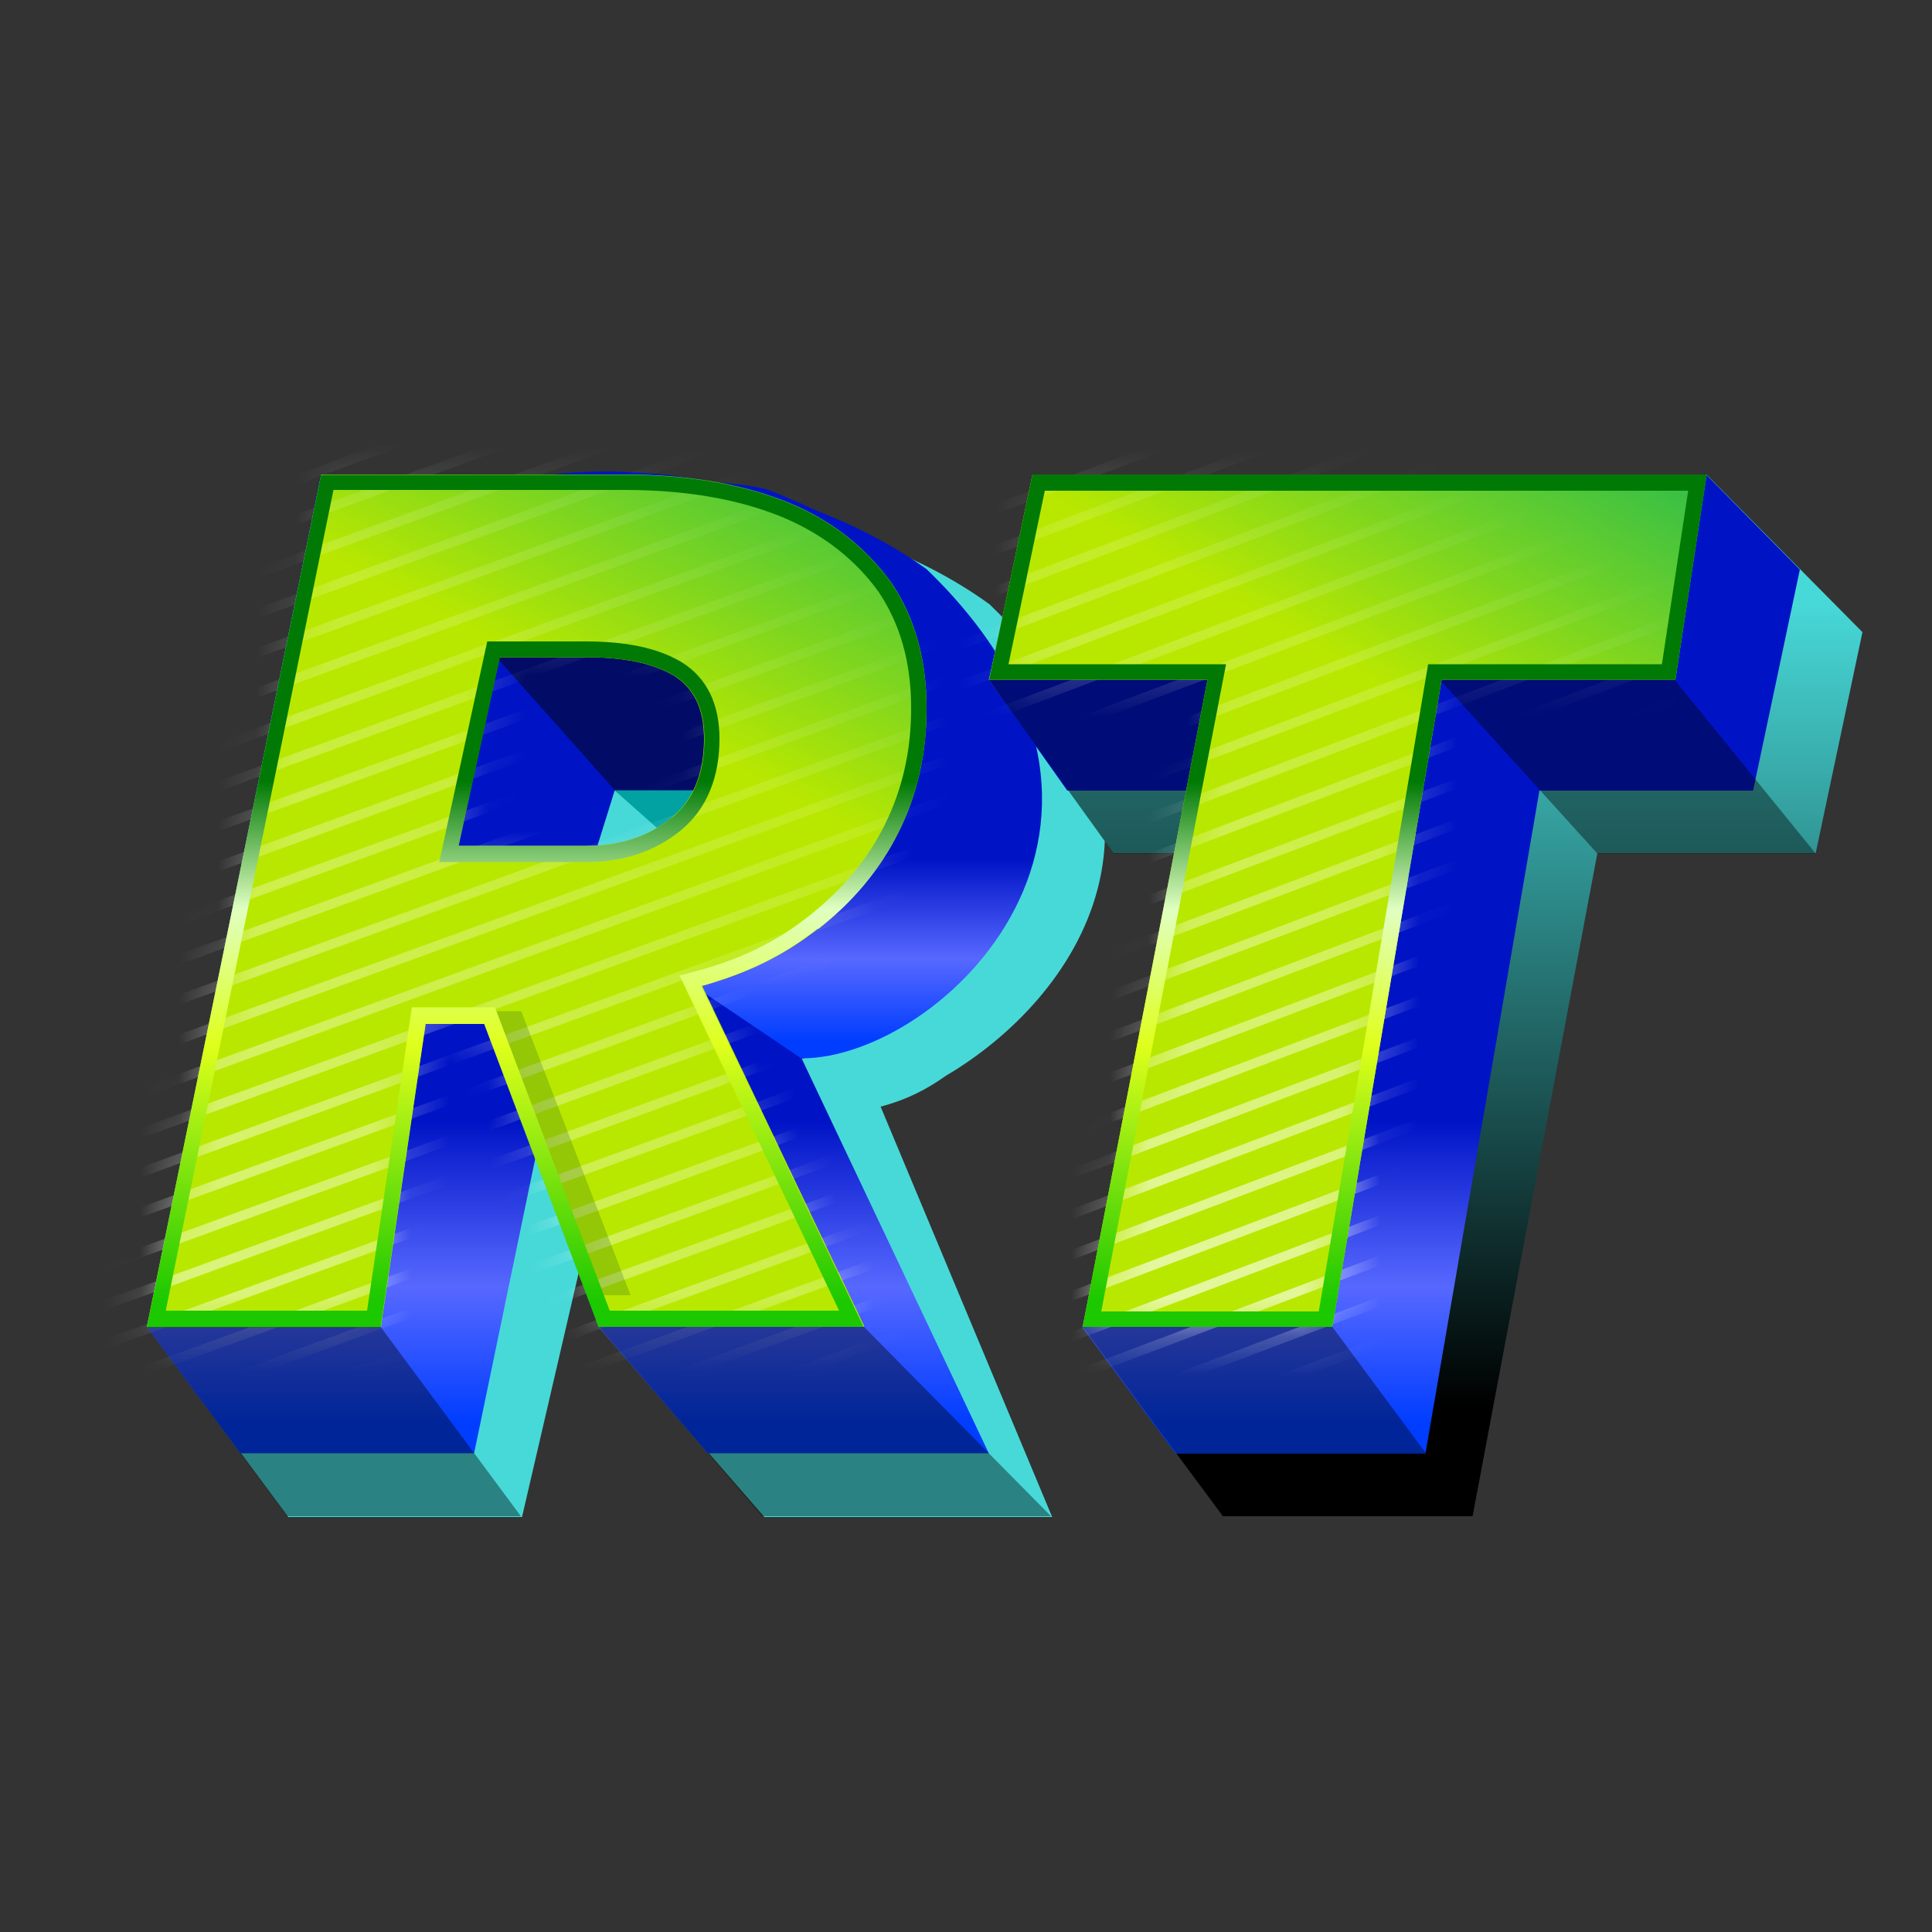
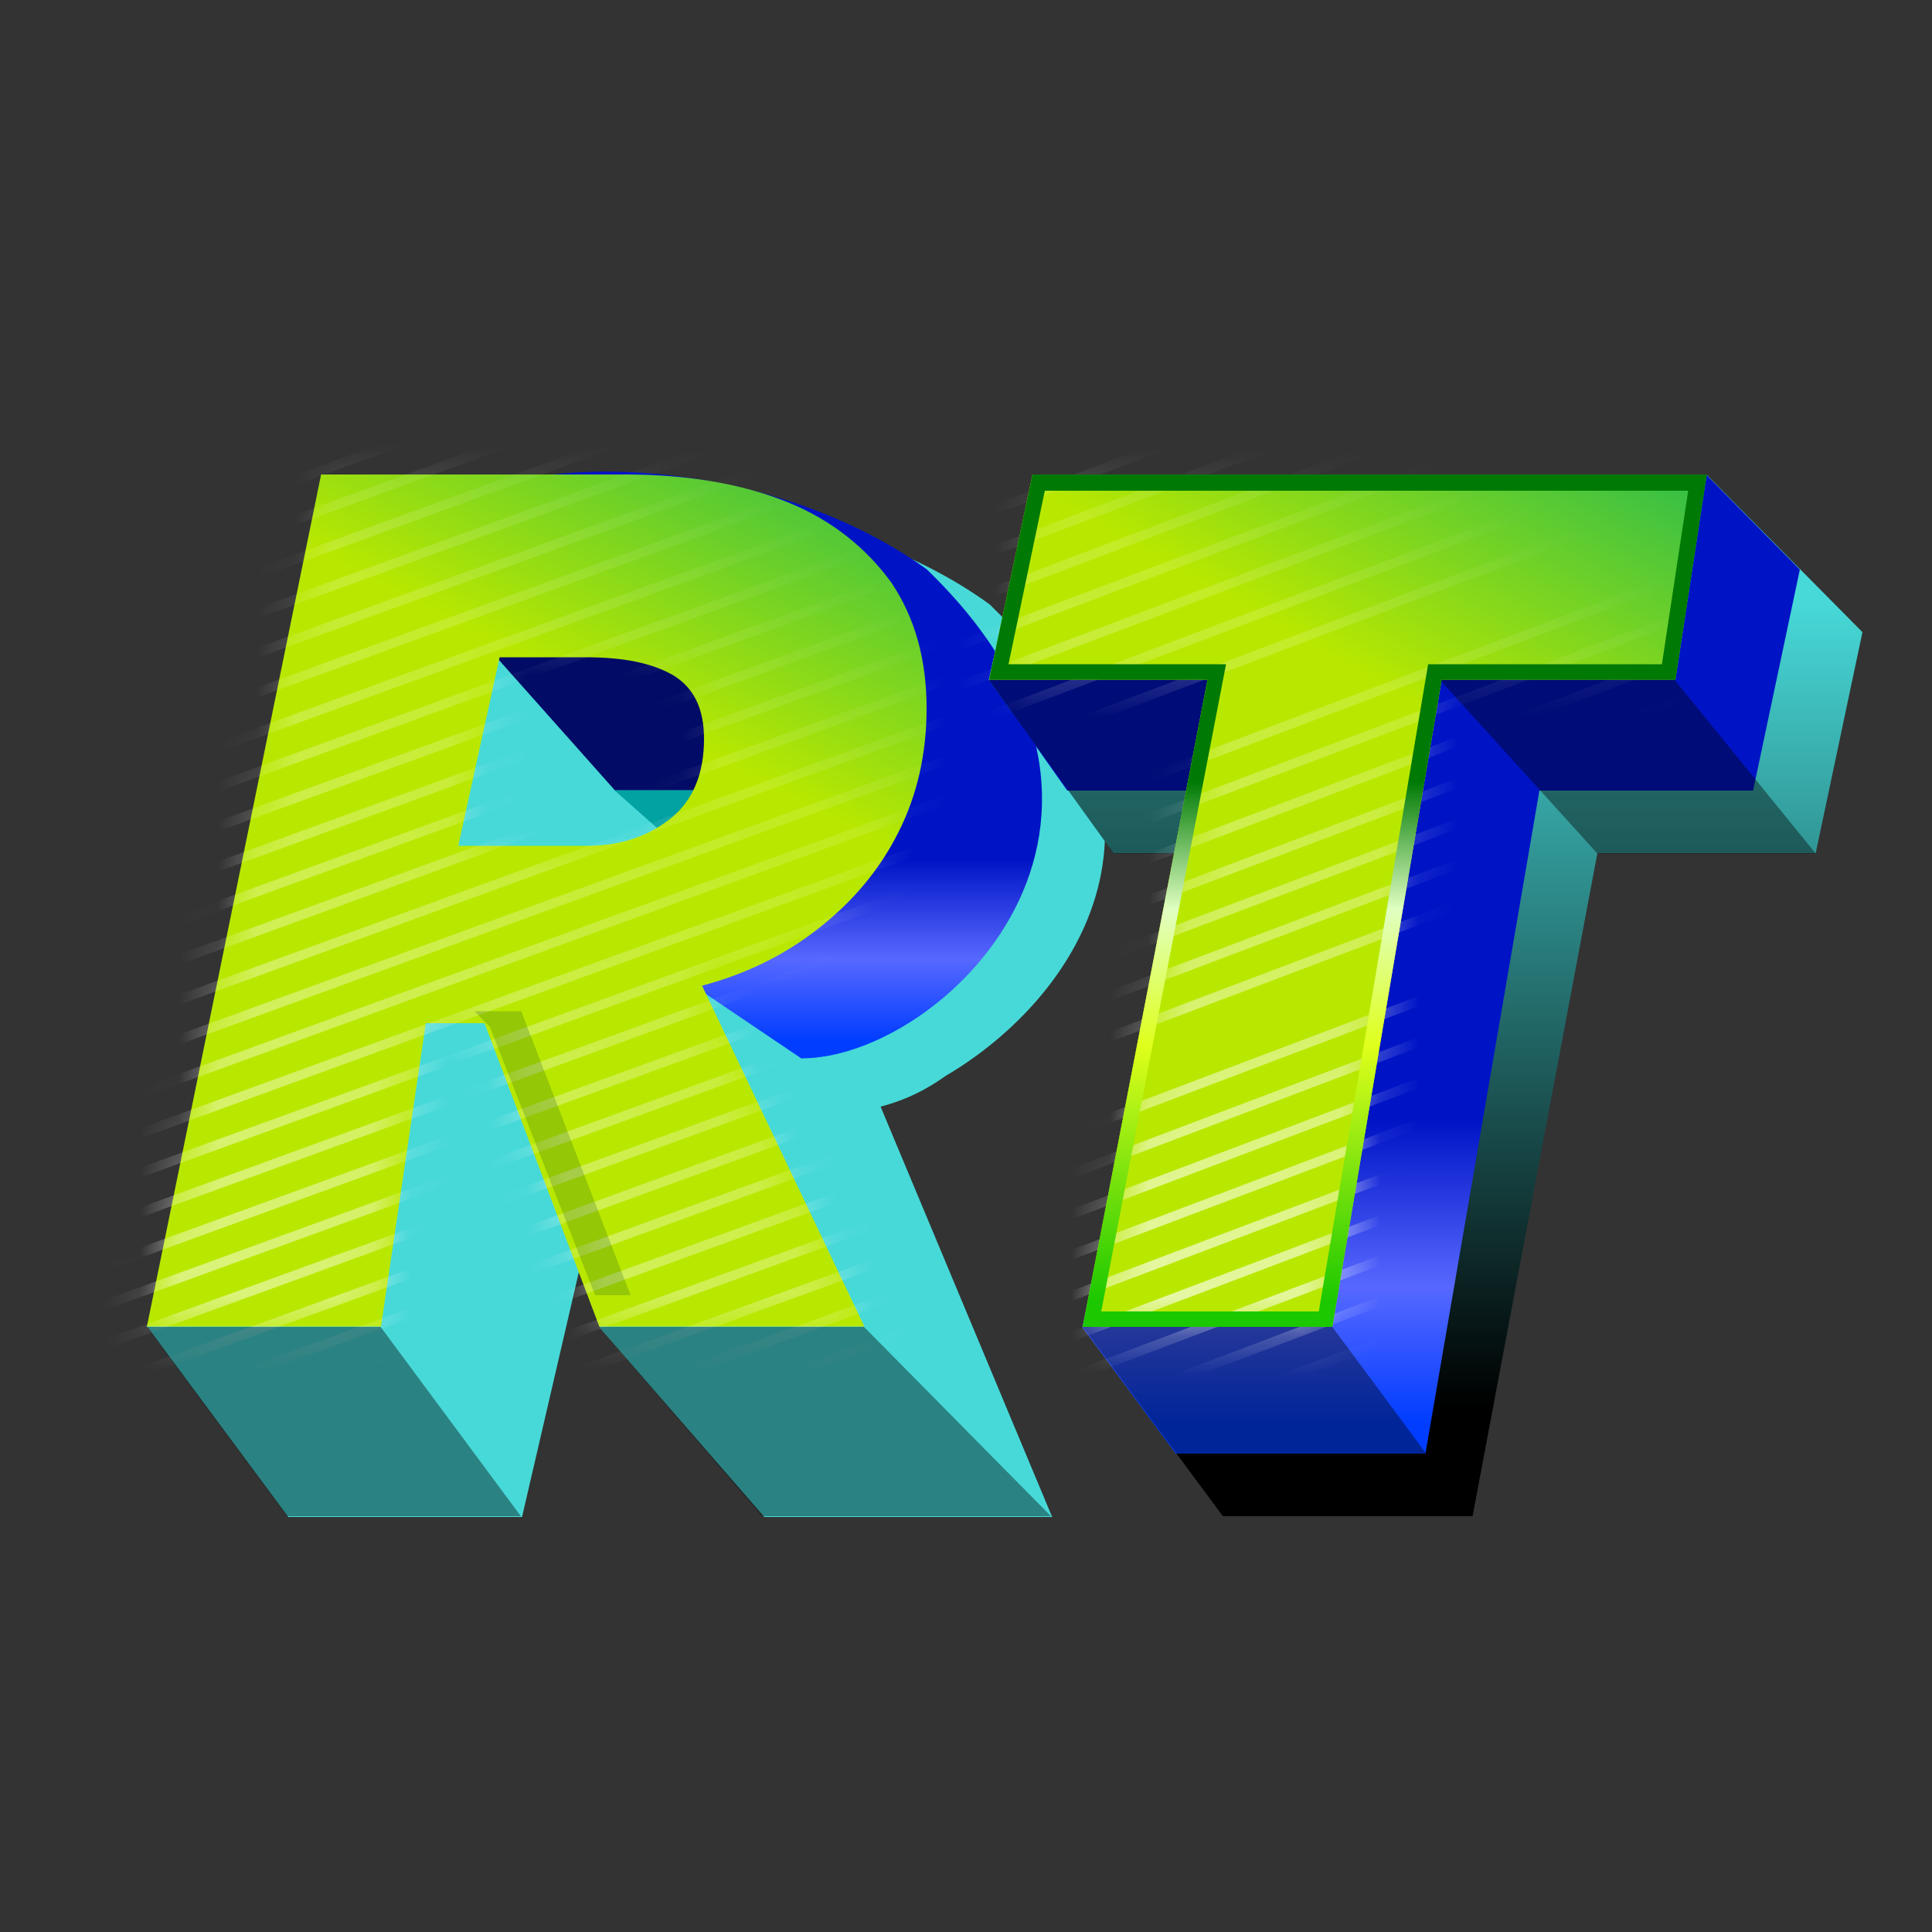
<svg xmlns="http://www.w3.org/2000/svg" xmlns:xlink="http://www.w3.org/1999/xlink" id="_Шар_1" data-name="Шар 1" version="1.1" viewBox="0 0 50 50">
  <rect x="0" y="0" width="50" height="50" fill="#333333" stroke="none" />
  <defs>
    <style>
      .cls-1 {
        fill: #fff;
      }

      .cls-1, .cls-2, .cls-3, .cls-4, .cls-5, .cls-6, .cls-7, .cls-8, .cls-9, .cls-10, .cls-11, .cls-12, .cls-13, .cls-14, .cls-15, .cls-16 {
        stroke-width: 0px;
      }

      .cls-1, .cls-2, .cls-4, .cls-5, .cls-8, .cls-9, .cls-10 {
        fill-rule: evenodd;
      }

      .cls-2 {
        fill: #47d9d8;
      }

      .cls-3 {
        fill: #000;
        fill-opacity: .4;
      }

      .cls-4 {
        fill: url(#_Градієнт_без_назви_19-3);
      }

      .cls-5 {
        fill: url(#_Градієнт_без_назви_22);
      }

      .cls-6 {
        fill: url(#_Градієнт_без_назви_21);
        fill-opacity: .5;
      }

      .cls-7 {
        fill: url(#_Градієнт_без_назви_19-2);
      }

      .cls-8 {
        fill: url(#_Градієнт_без_назви_22-2);
      }

      .cls-9 {
        fill: url(#_Градієнт_без_назви_19);
      }

      .cls-10 {
        fill: url(#_Градієнт_без_назви_18);
      }

      .cls-11 {
        fill: url(#_Градієнт_без_назви_21-2);
        fill-opacity: .7;
      }

      .cls-12 {
        fill: url(#_Градієнт_без_назви_20);
      }

      .cls-13 {
        fill: #004520;
        fill-opacity: .2;
      }

      .cls-17 {
        mask: url(#mask-1);
      }

      .cls-18 {
        mask: url(#mask);
      }

      .cls-14 {
        fill: #01a2a1;
      }

      .cls-15 {
        fill: #020c66;
      }

      .cls-16 {
        fill: url(#_Градієнт_без_назви_20-2);
      }
    </style>
    <linearGradient id="_Градієнт_без_назви_19" data-name="Градієнт без назви 19" x1="15.3" y1="39.72" x2="15.3" y2="14.39" gradientTransform="translate(0 52) scale(1 -1)" gradientUnits="userSpaceOnUse">
      <stop offset=".66" stop-color="#0014c6" />
      <stop offset=".83" stop-color="#5768ff" />
      <stop offset=".97" stop-color="#003dff" />
    </linearGradient>
    <linearGradient id="_Градієнт_без_назви_19-2" data-name="Градієнт без назви 19" x1="20.63" y1="39.79" x2="20.63" y2="24.6" xlink:href="#_Градієнт_без_назви_19" />
    <linearGradient id="_Градієнт_без_назви_20" data-name="Градієнт без назви 20" x1="22.79" y1="43.02" x2="8.16" y2="14.89" gradientTransform="translate(0 52) scale(1 -1)" gradientUnits="userSpaceOnUse">
      <stop offset="0" stop-color="#0bb15e" />
      <stop offset=".36" stop-color="#b9e800" />
    </linearGradient>
    <linearGradient id="_Градієнт_без_назви_21" data-name="Градієнт без назви 21" x1="5.72" y1="17.8" x2="23.03" y2="37.22" gradientTransform="translate(0 52) scale(1 -1)" gradientUnits="userSpaceOnUse">
      <stop offset="0" stop-color="#fff" />
      <stop offset="1" stop-color="#fff" stop-opacity="0" />
    </linearGradient>
    <mask id="mask" x="-7.87" y="4" width="42.96" height="40.29" maskUnits="userSpaceOnUse">
      <g id="mask3_12364_71449" data-name="mask3 12364 71449">
        <path class="cls-6" d="M3.8,34.34l4.69-22.06h8.2c1.71,0,2.87.35,4.07.82,1.2.47,1.61,1.08,2.28,1.95.63.9.95,1.96.95,3.2,0,1.15-.25,2.21-.76,3.17-.51.96-.74,1.62-1.66,2.3-.92.68-2.43,1.32-3.63,1.63l4.44,8.99h-6.86l-2.98-7.88h-1.59l-1.28,7.88H3.8ZM11.87,22.09h3.23c.92,0,1.61-.2,2.21-.67.6-.47,1.02-1.32,1.02-2.19,0-.78.19-1.51-.35-1.82-.57-.31-1.33-.47-2.37-.47h-2.68l-1.06,5.14Z" />
      </g>
    </mask>
    <linearGradient id="_Градієнт_без_назви_22" data-name="Градієнт без назви 22" x1="13.89" y1="39.72" x2="13.89" y2="17.66" gradientTransform="translate(0 52) scale(1 -1)" gradientUnits="userSpaceOnUse">
      <stop offset=".36" stop-color="#007a05" />
      <stop offset=".51" stop-color="#e0ffc1" />
      <stop offset=".67" stop-color="#dfff1b" />
      <stop offset=".97" stop-color="#1cc800" />
    </linearGradient>
    <linearGradient id="_Градієнт_без_назви_18" data-name="Градієнт без назви 18" x1="36.9" y1="36.45" x2="36.9" y2="15.59" gradientTransform="translate(0 52) scale(1 -1)" gradientUnits="userSpaceOnUse">
      <stop offset="0" stop-color="#47d9d8" />
      <stop offset="1" stop-color="#000" />
    </linearGradient>
    <linearGradient id="_Градієнт_без_назви_19-3" data-name="Градієнт без назви 19" x1="36.09" y1="39.71" x2="36.09" y2="14.39" xlink:href="#_Градієнт_без_назви_19" />
    <linearGradient id="_Градієнт_без_назви_20-2" data-name="Градієнт без назви 20" x1="39.75" y1="44.89" x2="24.44" y2="17.8" xlink:href="#_Градієнт_без_назви_20" />
    <linearGradient id="_Градієнт_без_назви_21-2" data-name="Градієнт без назви 21" x1="26" y1="18.25" x2="36.43" y2="40.17" xlink:href="#_Градієнт_без_назви_21" />
    <mask id="mask-1" x="19.22" y="5.09" width="37.78" height="39.53" maskUnits="userSpaceOnUse">
      <g id="mask4_12364_71449" data-name="mask4 12364 71449">
        <path class="cls-11" d="M28.29,34.34l3.26-16.75h-5.69l1.11-5.31h16.76l-.81,5.31h-5.61l-2.84,16.75h-6.18Z" />
      </g>
    </mask>
    <linearGradient id="_Градієнт_без_назви_22-2" data-name="Градієнт без назви 22" x1="34.88" y1="39.71" x2="34.88" y2="17.66" xlink:href="#_Градієнт_без_назви_22" />
  </defs>
  <path class="cls-2" d="M3.8,34.34l6.48-21.23h6.57c.29,0,.6,0,.9,0h.75c.27,0,.5,0,.71,0,1.06-.01,1.27-.01,2.29.39.19.07.48.24.85.47,1.16.4,2.28.96,3.26,1.67,5.58,5.38,2.25,10.21-1.13,12.2-.48.34-.98.61-1.69.8l4.44,10.62h-7.45l-4.26-4.9-.4-2.04-1.61,6.94h-6.05l-3.63-4.9ZM20.43,20.92s.05,0,.08,0c-.13.48-.39.87-.77,1.18-.53.42-1.19.67-1.97.72l.42-1.9h2.25Z" />
  <path class="cls-14" d="M15.91,20.45h6.05v2.86h-2.83l-3.23-2.86Z" />
-   <path class="cls-9" d="M8.3,12.28l-4.5,22.06,2.42,3.27h6.05l1.61-7.76,1.61,4.49,2.83,3.27h7.27l-4.84-10.21c1.2-.32,2.25-.55,3.16-1.25.91-.7,1.64-1.53,2.14-2.51.5-.99.75-2.07.75-3.25,0-1.27-.31-2.35-.94-3.28-.19-.26-.41-.51-.64-.74-.05-.05-.1-.11-.16-.16-.05-.05-.11-.11-.16-.16-.05-.05-.1-.11-.16-.16-.05-.05-.1-.1-.15-.15-.05-.06-.11-.11-.16-.16-.05-.05-.1-.11-.15-.16-.05-.05-.11-.11-.16-.16-.05-.05-.1-.11-.16-.16-.05-.05-.1-.11-.16-.16-.05-.05-.1-.11-.16-.16-.05-.05-.1-.1-.15-.15-.05-.06.06.05,0,0-.05-.05.05.05,0,0-.05-.05.05.05,0,0-.05-.05.05.05,0,0-.05-.05.05.05,0,0-.72-.71-2.62-1.56-3.55-1.93-1.2-.48-9.94-.41-11.64-.41ZM18.33,20.45c-.09,0,.09,0,0,0h-2.42l-.48,1.54h.13c.91,0,1.67-.25,2.26-.73.39-.31.37-.31.51-.81Z" />
  <path class="cls-7" d="M20.75,27.4l-3.63-2.45c3.63-2.86,4.04-5.28,3.63-8.14-.32-2.29-4.71-3.98-6.46-4.53,2.91-.33,6.86.41,9.69,2.45,6.78,6.54.4,12.66-3.23,12.66Z" />
  <path class="cls-15" d="M12.28,16.37h6.46v4.08h-2.83l-3.63-4.08Z" />
  <path class="cls-12" d="M3.8,34.34l4.51-22.06h7.88c1.64,0,3.04.25,4.2.72,1.16.47,2.04,1.2,2.68,2.08.61.91.91,1.99.91,3.25,0,1.17-.24,2.24-.73,3.21-.49.98-1.19,1.8-2.07,2.49-.88.69-1.86,1.17-3.01,1.48l4.2,8.82h-6.86l-2.97-7.85h-1.52l-1.16,7.85H3.8ZM11.87,21.89h3.31c.88,0,1.61-.25,2.19-.72.58-.47.85-1.17.85-2.05,0-.79-.27-1.32-.79-1.64-.55-.32-1.28-.47-2.28-.47h-2.22l-1.07,4.88Z" />
  <g class="cls-18">
    <g>
      <path class="cls-1" d="M2.38,44.06l32.63-11.88.08.23L2.46,44.29l-.08-.23Z" />
      <path class="cls-1" d="M2.05,43.15l32.63-11.88.08.23L2.13,43.38l-.08-.23Z" />
      <path class="cls-1" d="M1.72,42.25l32.63-11.88.08.23L1.8,42.48l-.08-.23Z" />
      <path class="cls-1" d="M1.38,41.33l32.63-11.88.08.23L1.47,41.56l-.08-.23Z" />
      <path class="cls-1" d="M1.06,40.43l32.63-11.88.08.23L1.14,40.66l-.08-.23Z" />
      <path class="cls-1" d="M.73,39.52l32.63-11.88.08.23L.81,39.75l-.08-.23Z" />
      <path class="cls-1" d="M.39,38.6l32.63-11.88.08.23L.48,38.83l-.08-.23Z" />
      <path class="cls-1" d="M.06,37.7l32.63-11.88.08.23L.15,37.93l-.08-.23Z" />
      <path class="cls-1" d="M-.27,36.8l32.63-11.88.08.23L-.18,37.03l-.08-.23Z" />
      <path class="cls-1" d="M-.6,35.87l32.63-11.88.08.23L-.52,36.1l-.08-.23Z" />
      <path class="cls-1" d="M-.93,34.97l32.63-11.88.08.23L-.84,35.2l-.08-.23Z" />
      <path class="cls-1" d="M-1.26,34.07l32.63-11.88.08.23L-1.17,34.3l-.08-.23Z" />
      <path class="cls-1" d="M-1.59,33.15l32.63-11.88.08.23L-1.51,33.38l-.08-.23Z" />
      <path class="cls-1" d="M-1.92,32.24l32.63-11.88.08.23L-1.84,32.47l-.08-.23Z" />
      <path class="cls-1" d="M-2.25,31.34l32.63-11.88.08.23L-2.16,31.57l-.08-.23Z" />
      <path class="cls-1" d="M-2.58,30.42l32.63-11.88.08.23L-2.5,30.65l-.08-.23Z" />
      <path class="cls-1" d="M-2.91,29.52l32.63-11.88.08.23L-2.83,29.75l-.08-.23Z" />
      <path class="cls-1" d="M-3.24,28.61l32.63-11.88.08.23L-3.16,28.84l-.08-.23Z" />
      <path class="cls-1" d="M-3.58,27.69L29.05,15.81l.08.23L-3.49,27.92l-.08-.23Z" />
      <path class="cls-1" d="M-3.91,26.79L28.73,14.91l.08.23L-3.82,27.02l-.08-.23Z" />
      <path class="cls-1" d="M-4.24,25.89L28.4,14.01l.08.23L-4.15,26.12l-.08-.23Z" />
      <path class="cls-1" d="M-4.57,24.97L28.06,13.09l.08.23L-4.48,25.2l-.08-.23Z" />
      <path class="cls-1" d="M-4.9,24.06L27.73,12.18l.08.23L-4.81,24.29l-.08-.23Z" />
      <path class="cls-1" d="M-5.23,23.16L27.41,11.28l.08.23L-5.14,23.39l-.08-.23Z" />
      <path class="cls-1" d="M-5.56,22.24L27.07,10.36l.08.23L-5.48,22.47l-.08-.23Z" />
      <path class="cls-1" d="M-5.89,21.33L26.74,9.46l.08.23L-5.81,21.56l-.08-.23Z" />
      <path class="cls-1" d="M-6.22,20.43L26.41,8.55l.08.23L-6.13,20.66l-.08-.23Z" />
      <path class="cls-1" d="M-6.55,19.51L26.08,7.63l.08.23L-6.47,19.74l-.08-.23Z" />
      <path class="cls-1" d="M-6.88,18.61L25.75,6.73l.08.23L-6.8,18.84l-.08-.23Z" />
      <path class="cls-1" d="M-7.21,17.7L25.42,5.82l.08.23L-7.13,17.93l-.08-.23Z" />
      <path class="cls-1" d="M-7.55,16.78L25.09,4.9l.08.23L-7.46,17.01l-.08-.23Z" />
      <path class="cls-1" d="M-7.87,15.88L24.76,4l.08.23L-7.79,16.11l-.08-.23Z" />
    </g>
  </g>
  <path class="cls-13" d="M13.49,26.17h-1.21l.4.41,2.72,6.94h.92l-2.83-7.35Z" />
-   <path class="cls-5" d="M21.18,24.04c.88-.69,1.58-1.51,2.07-2.49.49-.98.73-2.05.73-3.21,0-1.26-.3-2.33-.91-3.25-.64-.88-1.52-1.61-2.68-2.08-1.16-.47-2.56-.72-4.2-.72h-7.88l-4.51,22.06h6.05l1.16-7.85h1.52l1.48,3.92,1.48,3.92h6.86l-4.2-8.82c.13-.04.26-.07.39-.12.99-.31,1.84-.75,2.62-1.37ZM21.72,33.93l-4.13-8.68.47-.13c1.11-.3,2.04-.75,2.87-1.41.84-.66,1.5-1.43,1.96-2.35.46-.92.69-1.92.69-3.03,0-1.19-.28-2.17-.84-3.01-.59-.82-1.42-1.49-2.5-1.94-1.1-.45-2.45-.7-4.05-.7h-7.56l-4.34,21.24h5.21l1.16-7.85h2.15l2.97,7.85h5.94ZM11.37,22.3l1.24-5.7h2.54c1.04,0,1.85.16,2.48.53h0c.67.41.99,1.1.99,1.99,0,.97-.31,1.8-1,2.37-.66.54-1.48.82-2.45.82h-3.81ZM17.38,21.17c.58-.47.85-1.17.85-2.05,0-.79-.27-1.32-.79-1.64-.55-.32-1.28-.47-2.28-.47h-2.22l-1.07,4.88h3.31c.88,0,1.61-.25,2.19-.72Z" />
  <path class="cls-3" d="M3.8,34.34h6.05l3.63,4.9h-6.05l-3.63-4.9Z" />
  <path class="cls-3" d="M15.5,34.34h6.86l4.84,4.9h-7.47l-4.23-4.9Z" />
  <path class="cls-10" d="M30.44,22.09l-2.42,12.25,3.63,4.9h6.46l3.23-17.16h5.65l1.21-5.72-4.04-4.08h-17.36l-1.21,5.31,3.23,4.49h1.61Z" />
  <path class="cls-4" d="M30.93,20.46l-2.92,13.89,2.42,3.27h6.46l2.95-17.16h5.53l1.21-5.72-2.42-2.45h-17.34l-1.22,5.31,2.02,2.86h3.32Z" />
-   <path class="cls-3" d="M36.9,17.19h6.11l3.98,4.9h-5.65l-4.44-4.9Z" />
+   <path class="cls-3" d="M36.9,17.19h6.11l3.98,4.9h-5.65l-4.44-4.9" />
  <path class="cls-3" d="M25.59,17.6l5.86-.41,1.81,4.9h-4.44l-3.23-4.49Z" />
  <path class="cls-3" d="M28.02,34.34h6.46l3.63,4.9h-6.46l-3.63-4.9Z" />
  <path class="cls-16" d="M28.02,34.34l3.23-16.75h-5.65l1.12-5.31h17.45l-.81,5.31h-6.05l-2.83,16.75h-6.46Z" />
  <g class="cls-17">
    <g>
      <path class="cls-1" d="M29.34,44.39l27.58-10.43.08.23-27.58,10.43-.08-.23Z" />
      <path class="cls-1" d="M29.01,43.47l27.58-10.43.08.23-27.58,10.43-.08-.23Z" />
-       <path class="cls-1" d="M28.69,42.54l27.58-10.43.08.23-27.58,10.43-.08-.23Z" />
      <path class="cls-1" d="M28.36,41.6l27.58-10.43.08.23-27.58,10.43-.08-.23Z" />
      <path class="cls-1" d="M28.03,40.67l27.58-10.43.08.23-27.58,10.43-.08-.23Z" />
      <path class="cls-1" d="M27.71,39.75l27.58-10.43.08.23-27.58,10.43-.08-.23Z" />
      <path class="cls-1" d="M27.38,38.8l27.58-10.43.08.23-27.58,10.43-.08-.23Z" />
      <path class="cls-1" d="M27.05,37.88l27.58-10.43.08.23-27.58,10.43-.08-.23Z" />
      <path class="cls-1" d="M26.73,36.95l27.58-10.43.08.23-27.58,10.43-.08-.23Z" />
      <path class="cls-1" d="M26.4,36.01l27.58-10.43.08.23-27.58,10.43-.08-.23Z" />
      <path class="cls-1" d="M26.08,35.09l27.58-10.43.08.23-27.58,10.43-.08-.23Z" />
      <path class="cls-1" d="M25.75,34.16l27.58-10.43.08.23-27.58,10.43-.08-.23Z" />
      <path class="cls-1" d="M25.42,33.22l27.58-10.43.08.23-27.58,10.43-.08-.23Z" />
      <path class="cls-1" d="M25.1,32.29l27.58-10.43.08.23-27.58,10.43-.08-.23Z" />
      <path class="cls-1" d="M24.77,31.36l27.58-10.43.08.23-27.58,10.43-.08-.23Z" />
      <path class="cls-1" d="M24.44,30.42l27.58-10.43.08.23-27.58,10.43-.08-.23Z" />
-       <path class="cls-1" d="M24.12,29.5l27.58-10.43.08.23-27.58,10.43-.08-.23Z" />
      <path class="cls-1" d="M23.79,28.57l27.58-10.43.08.23-27.58,10.43-.08-.23Z" />
      <path class="cls-1" d="M23.46,27.63l27.58-10.43.08.23-27.58,10.43-.08-.23Z" />
      <path class="cls-1" d="M23.14,26.7l27.58-10.43.08.23-27.58,10.43-.08-.23Z" />
      <path class="cls-1" d="M22.81,25.78l27.58-10.43.08.23-27.58,10.43-.08-.23Z" />
      <path class="cls-1" d="M22.48,24.83l27.58-10.43.08.23-27.58,10.43-.08-.23Z" />
      <path class="cls-1" d="M22.16,23.91l27.58-10.43.08.23-27.58,10.43-.08-.23Z" />
      <path class="cls-1" d="M21.84,22.98l27.58-10.43.08.23-27.58,10.43-.08-.23Z" />
-       <path class="cls-1" d="M21.51,22.04l27.58-10.43.08.23-27.58,10.43-.08-.23Z" />
      <path class="cls-1" d="M21.18,21.11l27.58-10.43.08.23-27.58,10.43-.08-.23Z" />
      <path class="cls-1" d="M20.86,20.19l27.58-10.43.08.23-27.58,10.43-.08-.23Z" />
      <path class="cls-1" d="M20.53,19.25l27.58-10.43.08.23-27.58,10.43-.08-.23Z" />
      <path class="cls-1" d="M20.2,18.32l27.58-10.43.08.23-27.58,10.43-.08-.23Z" />
      <path class="cls-1" d="M19.88,17.39l27.58-10.43.08.23-27.58,10.43-.08-.23Z" />
      <path class="cls-1" d="M19.55,16.45l27.58-10.43.08.23-27.58,10.43-.08-.23Z" />
      <path class="cls-1" d="M19.22,15.52l27.58-10.43.08.23-27.58,10.43-.08-.23Z" />
    </g>
  </g>
  <path class="cls-8" d="M28.02,34.34h6.46l2.83-16.75h6.05l.81-5.31h-17.45l-1.12,5.31h5.65l-3.23,16.75ZM26.09,17.19h5.64l-3.23,16.75h5.63l2.83-16.75h6.05l.68-4.49h-16.65l-.94,4.49Z" />
</svg>